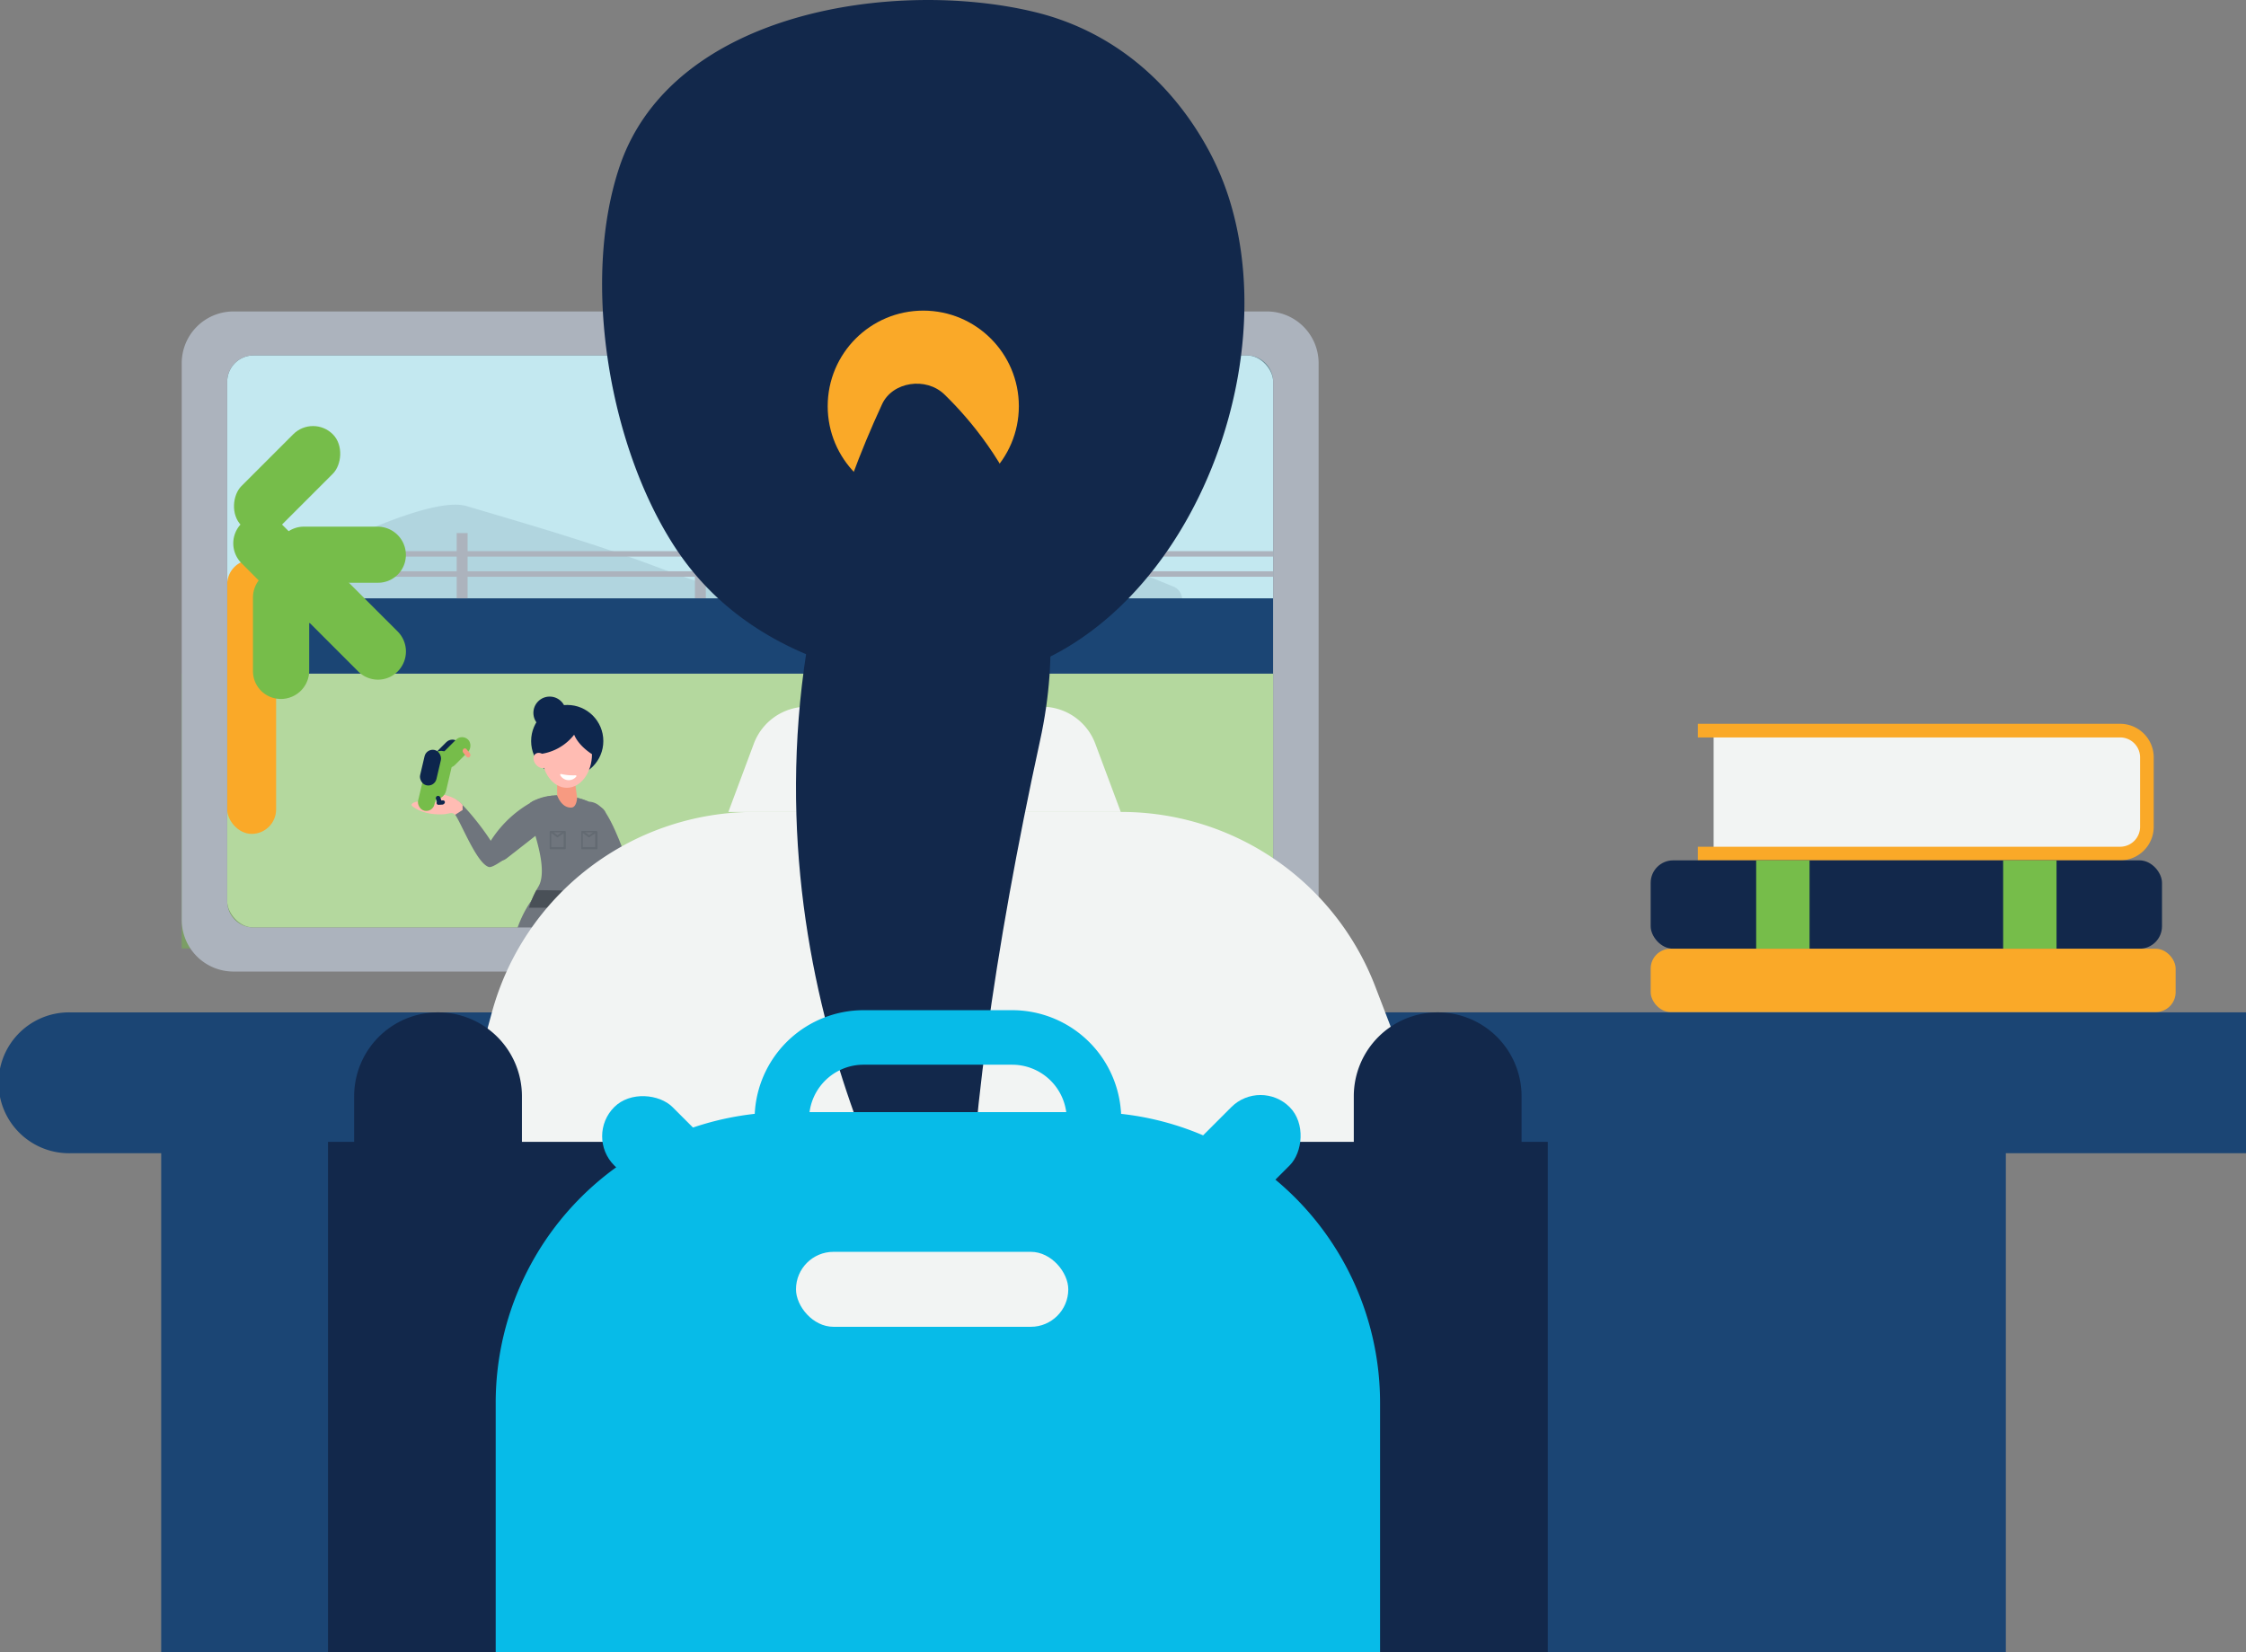
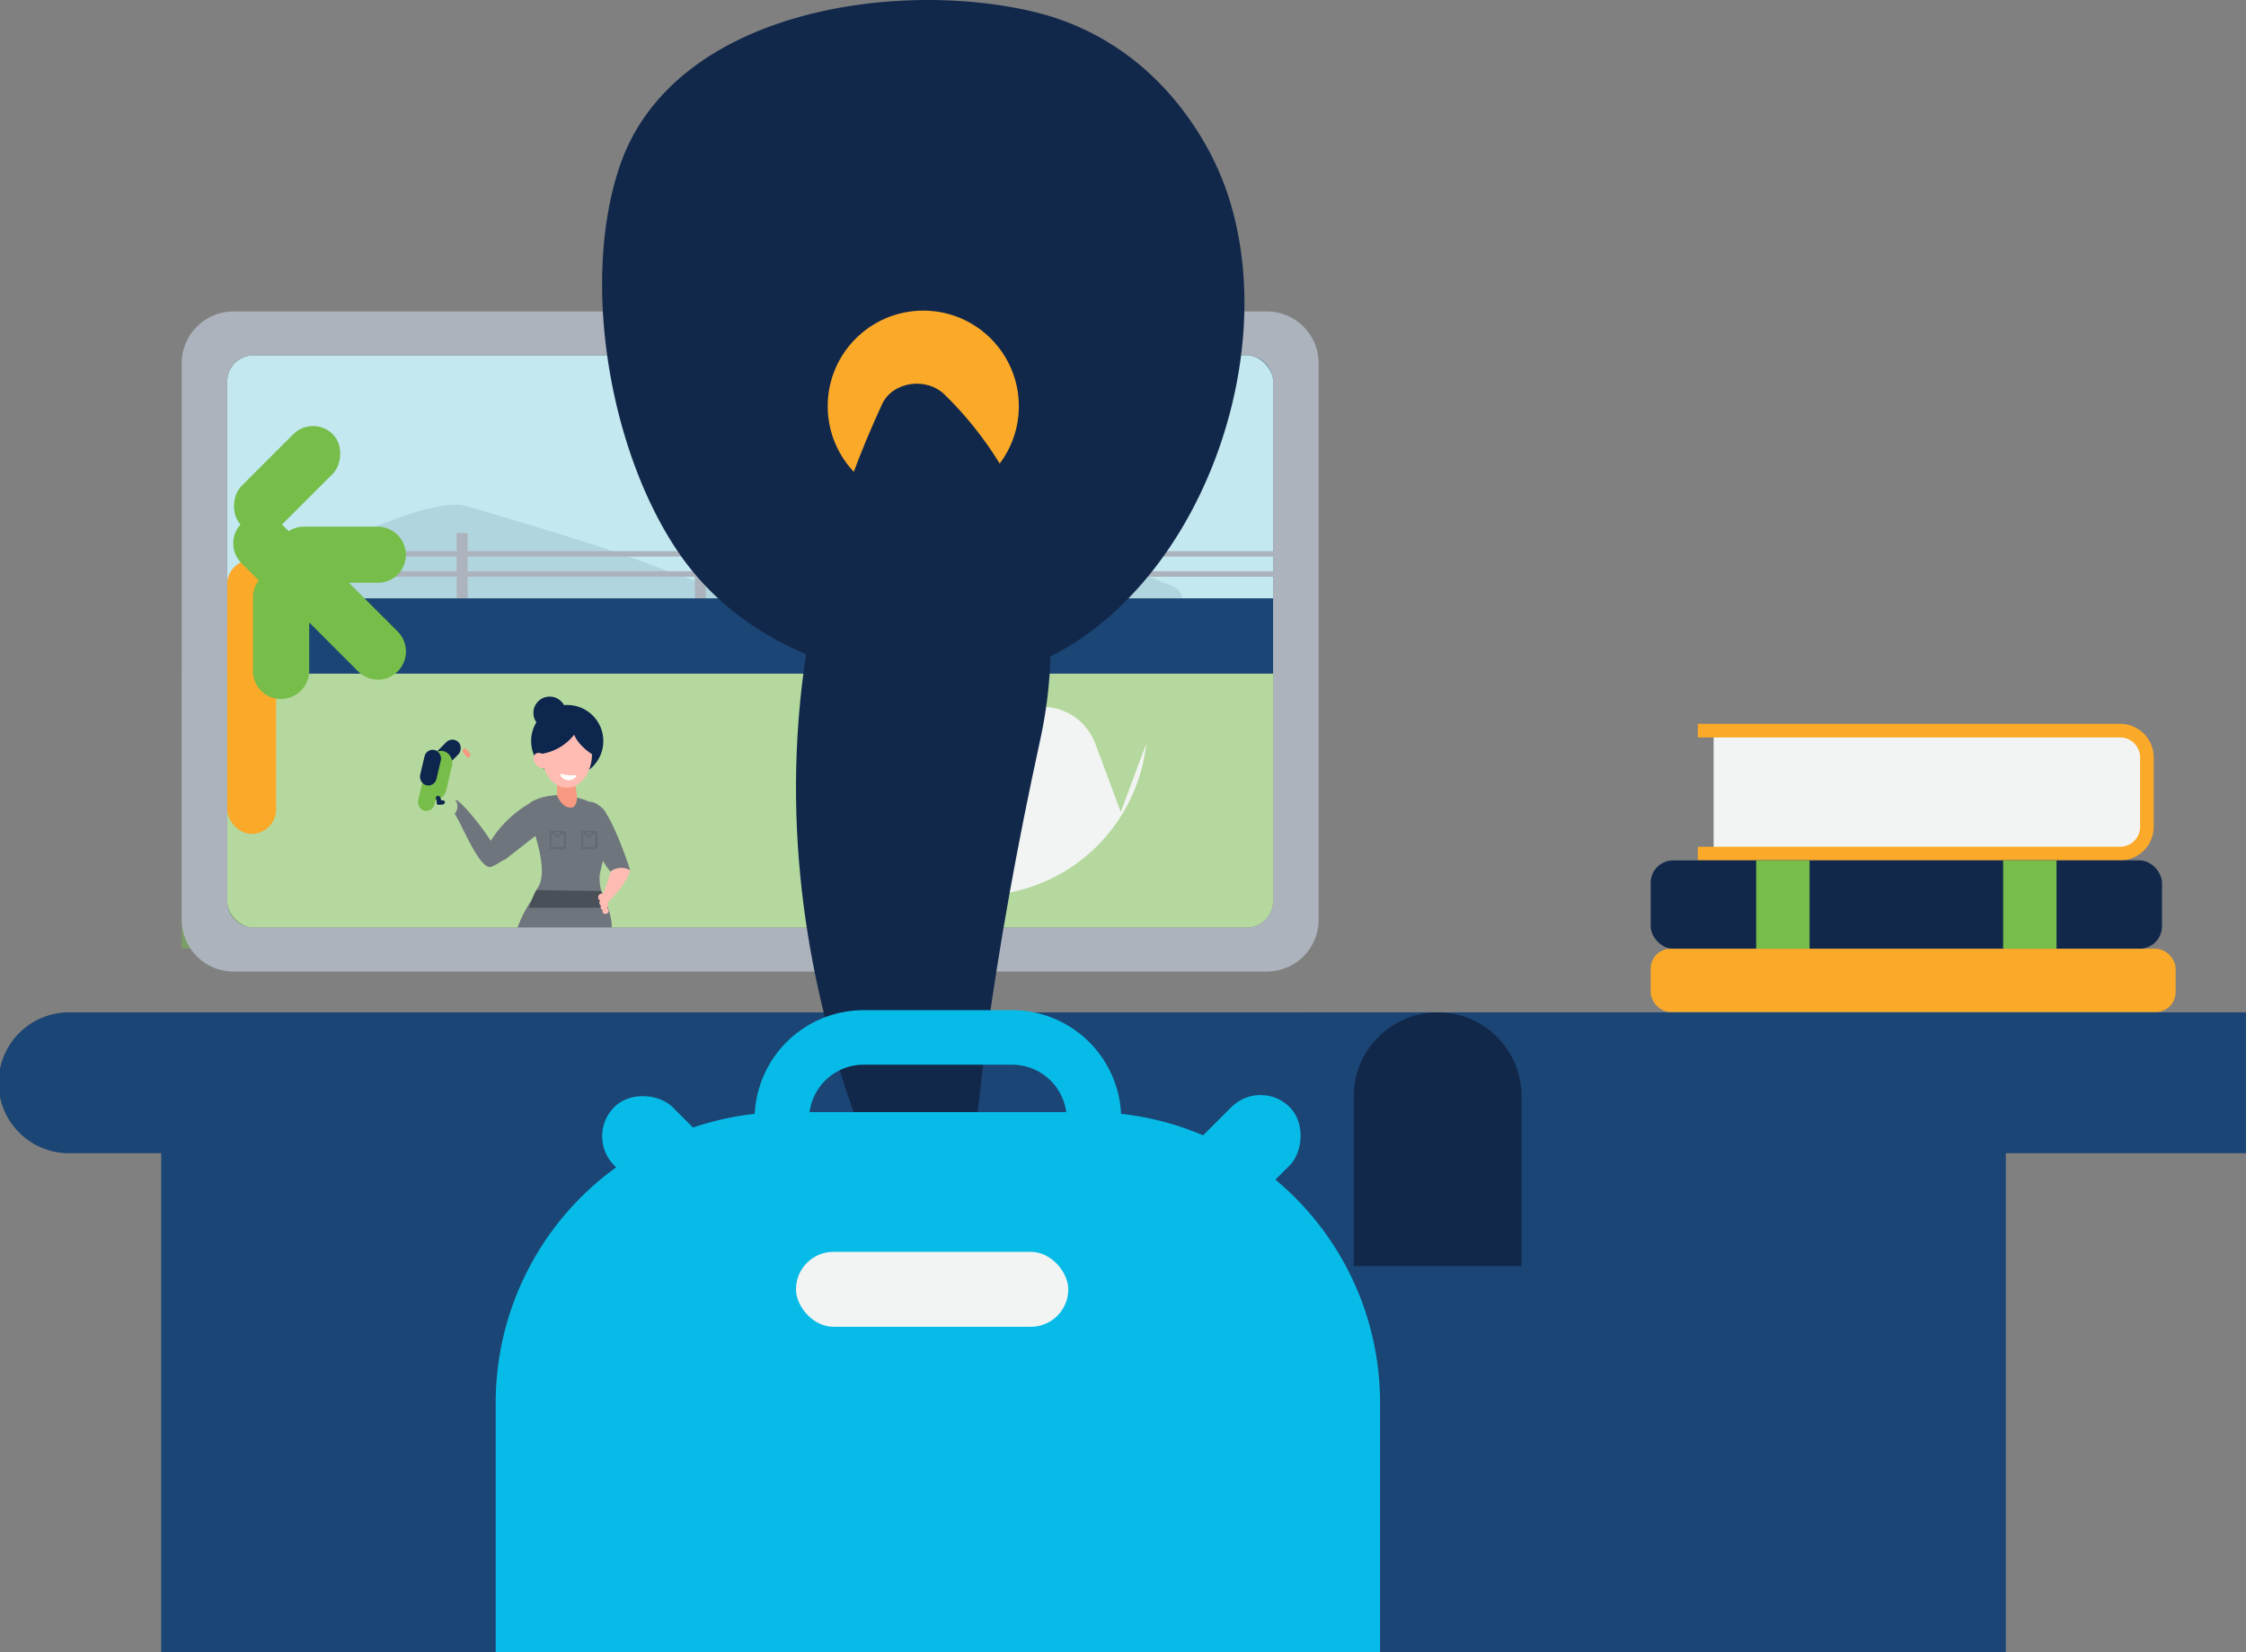
<svg xmlns="http://www.w3.org/2000/svg" width="776.43" height="571.23" viewBox="0 0 776.43 571.23">
  <rect x="0" y="0" width="776.43" height="571.23" fill="#808080" stroke="none" />
  <defs>
    <style>.cls-1{fill:#f2f4f3;}.cls-19,.cls-2{fill:#07bbe8;}.cls-2{opacity:0.2;}.cls-18,.cls-3{fill:#12284b;}.cls-3{opacity:0.1;}.cls-4,.cls-5{fill:none;stroke:#acb3bd;stroke-miterlimit:10;}.cls-4{stroke-width:1.88px;}.cls-5{stroke-width:3.77px;}.cls-6{fill:#1b4574;}.cls-7,.cls-9{fill:#76bd4a;}.cls-7{opacity:0.5;}.cls-8{fill:#faa928;}.cls-10{fill:#0d264d;}.cls-11{fill:#6f757d;}.cls-12{fill:#ffbcb3;}.cls-13{fill:#f79a81;}.cls-14{fill:#fff;}.cls-15,.cls-16{fill:#495057;}.cls-16{opacity:0.3;}.cls-17{fill:#acb3bd;}</style>
  </defs>
  <g id="Layer_2" data-name="Layer 2">
    <g id="Layer_1-2" data-name="Layer 1">
      <rect class="cls-1" x="78.54" y="122.87" width="361.58" height="197.79" rx="9.13" />
      <rect class="cls-2" x="72.43" y="118.71" width="374.9" height="97.53" />
      <path class="cls-3" d="M85,207.12A4.78,4.78,0,0,1,87.4,203c11.36-6.37,59.26-32.46,74-28,16.81,5,42.44,12.31,64.71,20.65,16.71,6.26,27.28,9.48,31.5,10.7a4.8,4.8,0,0,0,3.92-.59l56.19-36.54a4.76,4.76,0,0,1,4.41-.42l83.53,34a4.78,4.78,0,0,1-1.8,9.21H89.74A4.78,4.78,0,0,1,85,207.12Z" />
      <line class="cls-4" x1="89.16" y1="191.49" x2="440.12" y2="191.49" />
      <line class="cls-4" x1="89.16" y1="198.45" x2="440.12" y2="198.45" />
      <line class="cls-5" x1="242.12" y1="184.29" x2="242.12" y2="206.86" />
      <line class="cls-5" x1="324.48" y1="184.29" x2="324.48" y2="206.86" />
      <rect class="cls-6" x="82.86" y="206.86" width="357.26" height="26.05" />
      <line class="cls-5" x1="159.76" y1="184.29" x2="159.76" y2="206.86" />
      <rect class="cls-7" x="62.82" y="232.91" width="390" height="94.99" />
      <rect class="cls-8" x="78.54" y="193.56" width="16.91" height="94.74" rx="8.46" />
      <rect class="cls-9" x="89.59" y="143.6" width="19.33" height="44.66" rx="9.66" transform="translate(146.4 -21.59) rotate(45)" />
      <path class="cls-9" d="M83.47,181h0a9.66,9.66,0,0,1,13.68,0l17.9,17.94a9.69,9.69,0,0,1,0,13.7h0a9.65,9.65,0,0,1-13.67,0L83.46,194.68A9.7,9.7,0,0,1,83.47,181Z" />
      <path class="cls-9" d="M97.21,196.79h0a9.61,9.61,0,0,1,9.68,9.65l0,25.45a9.79,9.79,0,0,1-9.72,9.76h0A9.62,9.62,0,0,1,87.45,232l0-25.45A9.79,9.79,0,0,1,97.21,196.79Z" />
      <path class="cls-9" d="M95.45,191.76h0a9.61,9.61,0,0,1,9.65-9.68l25.45,0a9.78,9.78,0,0,1,9.76,9.71h0a9.61,9.61,0,0,1-9.65,9.68l-25.45,0A9.79,9.79,0,0,1,95.45,191.76Z" />
      <path class="cls-9" d="M105.83,200.35h0a9.61,9.61,0,0,1,13.67,0l18,18a9.79,9.79,0,0,1,0,13.77h0a9.62,9.62,0,0,1-13.68,0l-18-18A9.79,9.79,0,0,1,105.83,200.35Z" />
      <circle class="cls-10" cx="196.09" cy="256.2" r="12.48" />
      <path class="cls-11" d="M202.69,285.27c1.2,4.74,6.41,14.25,8.41,16.09,1.6-1.91,6.77-.44,6.77-.44s-4.15-13.2-8.37-19.79C207.65,276.78,200.72,277.54,202.69,285.27Z" />
      <path class="cls-12" d="M217.87,300.92c-1.51,5.51-8.91,12.21-8.91,12.21s-.72-.5-.6-3.82c1-2.19,2.74-7.95,2.74-7.95A5.84,5.84,0,0,1,217.87,300.92Z" />
      <path class="cls-11" d="M203.61,277.16a6,6,0,0,1,5.21,3.59c.86,2.36.31,8.56.31,8.56Z" />
      <path class="cls-13" d="M192.58,270.76l.07,8.68s4.21,2.56,7.53.51c-.51-2.55-1.25-8.38-1.25-8.38Z" />
      <path class="cls-12" d="M204.65,260.69c0,6.45-3.88,11.67-8.68,11.67s-8.68-5.22-8.68-11.67S191.18,249,196,249,204.65,254.25,204.65,260.69Z" />
      <path class="cls-10" d="M186.71,260.69A17.69,17.69,0,0,0,198.48,254c1.62,4,6.17,6.73,6.17,6.73s3.41-7.71-2.79-11.87C196,244.85,181.84,247.56,186.71,260.69Z" />
      <path class="cls-12" d="M188.59,261.59c1,1.26,1,2.88.11,3.62s-2.5.31-3.49-.95-1.05-2.87-.11-3.61S187.59,260.33,188.59,261.59Z" />
      <path class="cls-14" d="M193.67,268a.27.27,0,0,1,.28-.4c.59.12,1.57.3,2.51.39s1.93.07,2.53.06a.26.26,0,0,1,.21.44,3.35,3.35,0,0,1-5.53-.49Z" />
      <path class="cls-11" d="M184.93,276.71a39.43,39.43,0,0,0-17.53,18.05c3.67,5.17,7.63,2.09,7.63,2.09l10.47-8.18s2.67-4.82,2.32-7.36C187.31,277.53,184.93,276.71,184.93,276.71Z" />
      <path class="cls-11" d="M185.2,331.91a45.52,45.52,0,0,0-9.12-.61c1.29-4.31,2.21-14.3,10.38-23.44l20.91.27c7.27,12.48,1.76,14.59,6.26,22.17a35.33,35.33,0,0,1-12,3.12C194.48,334.13,191.32,333,185.2,331.91Z" />
      <path class="cls-11" d="M207.19,302.67c0-4.27,3.7-10.67,1.92-15-1.29-3.47-3.55-9.73-6.2-10.7a32.63,32.63,0,0,0-3.41-1.24s-.08,3.31-1.91,3.46c-3.52.28-5-4.25-5-4.25-1.9-.18-8.91,1.81-8.9,2.53,0,5.59,2.48,14.64,4,20.69a26.89,26.89,0,0,1-.25,7.21c-.56,1.82-1.54,2.75-1.54,3.15,0,0,13.33,4.53,21.62,0C207.51,308.51,207.19,305.56,207.19,302.67Z" />
      <path class="cls-11" d="M191.06,275.08s4.12,15.34,4.12,21.83c0,7.37-3.78,19.79-3.78,19.79l-9.25-.36a35.84,35.84,0,0,1,3.95-9.78c2.92-4.75-.28-14.89-1-17.58s-1.85-11.4-1.85-11.4A16.39,16.39,0,0,1,191.06,275.08Z" />
      <path class="cls-11" d="M200.87,276.19c.92,1.95,4.47,9.95,4.25,14.82s-.67,21.57.66,26.12a9.94,9.94,0,0,0,4.84-1.1c.47-1.29-4.51-8.64-3.17-14.36s2.51-9.79,2.15-12.13c-.42-2.63-2.45-9.29-6-12.38A22.3,22.3,0,0,0,200.87,276.19Z" />
      <path class="cls-11" d="M157.15,281.37a3.87,3.87,0,0,0,.24-4.84c1.24-.42,9.17,9,12.84,15.09,4.45-5.69,12.54-13.64,14.91-14.32,0,0,3.14-1.26,4.78,2.53,1.46,3.38-2.32,6.35-2.32,6.35S171.67,300.53,169,299.74C164.76,298.52,159.41,284.33,157.15,281.37Z" />
-       <path class="cls-12" d="M153.48,281.51c1.43-.08,3.1-1,3.8.22l2.64-1.7,0-1.71c-2.86-3.57-8.86-4-9.45-3.95-1.52.05-2.24,0-2.34.19s-.3,1.6,1.92,1.61c2.79,0,1.22,2.41-4.6,1-1.46-.35-4,.64-2.93,1.54S147,281.88,153.48,281.51Z" />
      <path class="cls-15" d="M185.43,307.73l22.47.33,2.15,5.77h-27.2A35.85,35.85,0,0,1,185.43,307.73Z" />
      <path id="c" class="cls-12" d="M210,314a.63.63,0,0,0-.21-.12l0,0a1.36,1.36,0,0,0,.12-1.86.85.85,0,0,0-.25-.13,1.13,1.13,0,0,0-.22-1.28.85.85,0,0,0-.46-.18,1.12,1.12,0,0,0-.23-1.34,1.31,1.31,0,0,0-1.64,2,.84.84,0,0,0,.39.19,1.28,1.28,0,0,0,0,1.67.77.77,0,0,0,.25.14,1.12,1.12,0,0,0,.21,1.27.86.86,0,0,0,.43.18,1,1,0,0,0,.17,1.18A1.11,1.11,0,0,0,210,314Z" />
      <path class="cls-16" d="M195.5,287.42s0,0,0-.06l0-.06a0,0,0,0,1,0,0l0,0-.05-.05,0,0-.06,0-.06,0h-5a.32.32,0,0,0-.32.32v5.72a.32.32,0,0,0,.32.33h4.93a.33.33,0,0,0,.33-.33v-5.75Zm-1.37.36-.12.08-1.29.9-1.34-1Zm-3.55,5.07V288l1.94,1.43a.36.36,0,0,0,.2.06.3.3,0,0,0,.18-.06l1.24-.86.71-.49v4.77Z" />
      <path class="cls-16" d="M206.39,287.42a.13.13,0,0,0,0-.06.42.42,0,0,0,0-.06l0,0,0,0,0-.05-.05,0-.05,0-.07,0h-4.95a.32.32,0,0,0-.33.32v5.72a.33.33,0,0,0,.33.33h5a.32.32,0,0,0,.29-.32v-5.72A0,0,0,0,0,206.39,287.42Zm-1.36.36-.16.11-1,.71-.22.16-1.34-1Zm.72,5.07h-4.27V288l1.94,1.43a.31.31,0,0,0,.19.06.33.33,0,0,0,.19-.06l.3-.21.88-.6h0l.77-.53Z" />
      <circle class="cls-10" cx="190.02" cy="246.46" r="5.63" />
      <rect class="cls-10" x="151.11" y="254.76" width="5.93" height="12.44" rx="2.97" transform="translate(229.68 -32.51) rotate(45)" />
-       <rect class="cls-9" x="154.45" y="253.9" width="5.93" height="12.44" rx="2.97" transform="translate(230.06 -35.12) rotate(45)" />
      <path class="cls-13" d="M160.17,259h0a.69.69,0,0,1,1.08,0l1.15,1.38a1,1,0,0,1,0,1.25h0a.69.69,0,0,1-1.08,0l-1.15-1.38A1,1,0,0,1,160.17,259Z" />
      <rect class="cls-9" x="147.44" y="259.48" width="7.91" height="17.07" rx="3.95" transform="translate(65.32 -27.52) rotate(13.22)" />
      <rect class="cls-9" x="145.21" y="267.92" width="5.8" height="12.53" rx="2.9" transform="translate(66.65 -26.61) rotate(13.22)" />
      <rect class="cls-10" x="150.85" y="275.09" width="1.6" height="2.77" rx="0.8" transform="translate(-78.7 61.13) rotate(-18.18)" />
      <path class="cls-10" d="M153.8,277.41h0a1,1,0,0,1-.9.77l-1.21.06a.65.65,0,0,1-.75-.7h0a.94.94,0,0,1,.9-.77l1.21-.06A.66.66,0,0,1,153.8,277.41Z" />
      <rect class="cls-10" x="145.91" y="259.13" width="5.8" height="12.53" rx="2.9" transform="translate(64.65 -27) rotate(13.22)" />
      <path class="cls-17" d="M438,107.68H80.71a17.89,17.89,0,0,0-17.89,17.89V318a17.89,17.89,0,0,0,17.89,17.89H438A17.89,17.89,0,0,0,455.84,318V125.57A17.89,17.89,0,0,0,438,107.68ZM78.54,132a9.13,9.13,0,0,1,9.13-9.13H431a9.13,9.13,0,0,1,9.13,9.13V311.52a9.14,9.14,0,0,1-9.13,9.14H87.67a9.13,9.13,0,0,1-9.13-9.14Z" />
      <path class="cls-6" d="M776.43,350V398.7H24.35a24.35,24.35,0,1,1,0-48.69Z" />
      <rect class="cls-6" x="55.73" y="383.74" width="637.68" height="187.49" />
-       <path class="cls-1" d="M260.66,280.71h127A94,94,0,0,1,475.4,341l46.84,122H139.47L170,350.17A94,94,0,0,1,260.66,280.71Z" />
-       <path class="cls-1" d="M387.45,280.71H251.79l8.8-23.59A19.66,19.66,0,0,1,279,244.33h81.22a19.65,19.65,0,0,1,18.42,12.79Z" />
+       <path class="cls-1" d="M387.45,280.71l8.8-23.59A19.66,19.66,0,0,1,279,244.33h81.22a19.65,19.65,0,0,1,18.42,12.79Z" />
      <path class="cls-18" d="M426.37,73.78c18.48,70.55-31.91,170.36-110.58,161.79-32.14-3.51-63-17.57-81.49-44.94-23.54-34.76-33.66-93.4-20-133.39C232.73,3.6,309.9-7.39,357.63,4.14c26.77,6.46,47.49,24.13,60.42,48.22A97.35,97.35,0,0,1,426.37,73.78Z" />
      <circle class="cls-8" cx="319.17" cy="140.43" r="33.04" />
      <path class="cls-18" d="M304.94,139.72c3.59-7.75,15.18-9.54,21.57-3.32,18.44,17.94,46.75,57,33,119.79-15.72,72-25.22,140-24.43,183.36.13,6.59-10,8.8-13.35,2.91C293.33,392.85,242.47,274.5,304.94,139.72Z" />
-       <rect class="cls-18" x="113.39" y="394.77" width="421.66" height="176.46" />
      <path class="cls-19" d="M387.55,385.09q0-.68-.09-1.35a37.69,37.69,0,0,0-37.56-34.49H298.54A37.69,37.69,0,0,0,261,383.74q-.06.67-.09,1.35c0,.62-.05,1.24-.05,1.86v34.52H387.6V387C387.6,386.33,387.58,385.71,387.55,385.09Zm-18.79,17.54H279.68V387a16.8,16.8,0,0,1,.17-2.47,6.29,6.29,0,0,1,.11-.74A18.89,18.89,0,0,1,290.3,370a18.68,18.68,0,0,1,8.24-1.9H349.9a18.87,18.87,0,0,1,18.58,15.65,6.29,6.29,0,0,1,.11.74,16.8,16.8,0,0,1,.17,2.47Z" />
      <path class="cls-19" d="M477.08,485.1v86.13H171.36V485.1A100.41,100.41,0,0,1,213,403.58q3.58-2.61,7.4-4.88c2.35-1.41,4.76-2.73,7.23-3.93a97.69,97.69,0,0,1,11.94-4.95A101.07,101.07,0,0,1,272,384.48H376.45a101.68,101.68,0,0,1,11.1.61,99.73,99.73,0,0,1,28.36,7.43q2.49,1.05,4.91,2.25c2.47,1.2,4.87,2.51,7.22,3.93a98.58,98.58,0,0,1,12.87,9.14,100.34,100.34,0,0,1,36.17,77.26Z" />
      <rect class="cls-19" x="415.93" y="376.28" width="28.51" height="44.24" rx="14.26" transform="translate(407.71 -187.5) rotate(45)" />
      <rect class="cls-19" x="213.72" y="376.28" width="28.51" height="44.24" rx="14.26" transform="translate(-214.94 277.89) rotate(-45)" />
      <rect class="cls-1" x="275.17" y="432.79" width="94.13" height="25.92" rx="12.96" />
      <path class="cls-18" d="M497,350h0a29,29,0,0,1,29,29v58.7a0,0,0,0,1,0,0H468a0,0,0,0,1,0,0V379A29,29,0,0,1,497,350Z" />
-       <path class="cls-18" d="M151.43,350h0a29,29,0,0,1,29,29v58.7a0,0,0,0,1,0,0h-58a0,0,0,0,1,0,0V379A29,29,0,0,1,151.43,350Z" />
      <path class="cls-1" d="M592.39,254.13H733.45a8.72,8.72,0,0,1,8.72,8.72v23.52a8.72,8.72,0,0,1-8.72,8.72H592.39a0,0,0,0,1,0,0v-41A0,0,0,0,1,592.39,254.13Z" />
      <path class="cls-8" d="M732.93,297.45h-146v-4.71h146a6.9,6.9,0,0,0,6.89-6.89v-24a6.91,6.91,0,0,0-6.89-6.9h-146v-4.71h146a11.62,11.62,0,0,1,11.6,11.61v24A11.61,11.61,0,0,1,732.93,297.45Z" />
      <rect class="cls-18" x="570.63" y="297.45" width="176.76" height="30.55" rx="7.77" />
      <rect class="cls-9" x="692.48" y="297.45" width="18.45" height="30.55" />
      <rect class="cls-9" x="607.1" y="297.45" width="18.45" height="30.55" />
      <rect class="cls-8" x="570.63" y="328.01" width="181.48" height="21.88" rx="6.86" />
    </g>
  </g>
</svg>